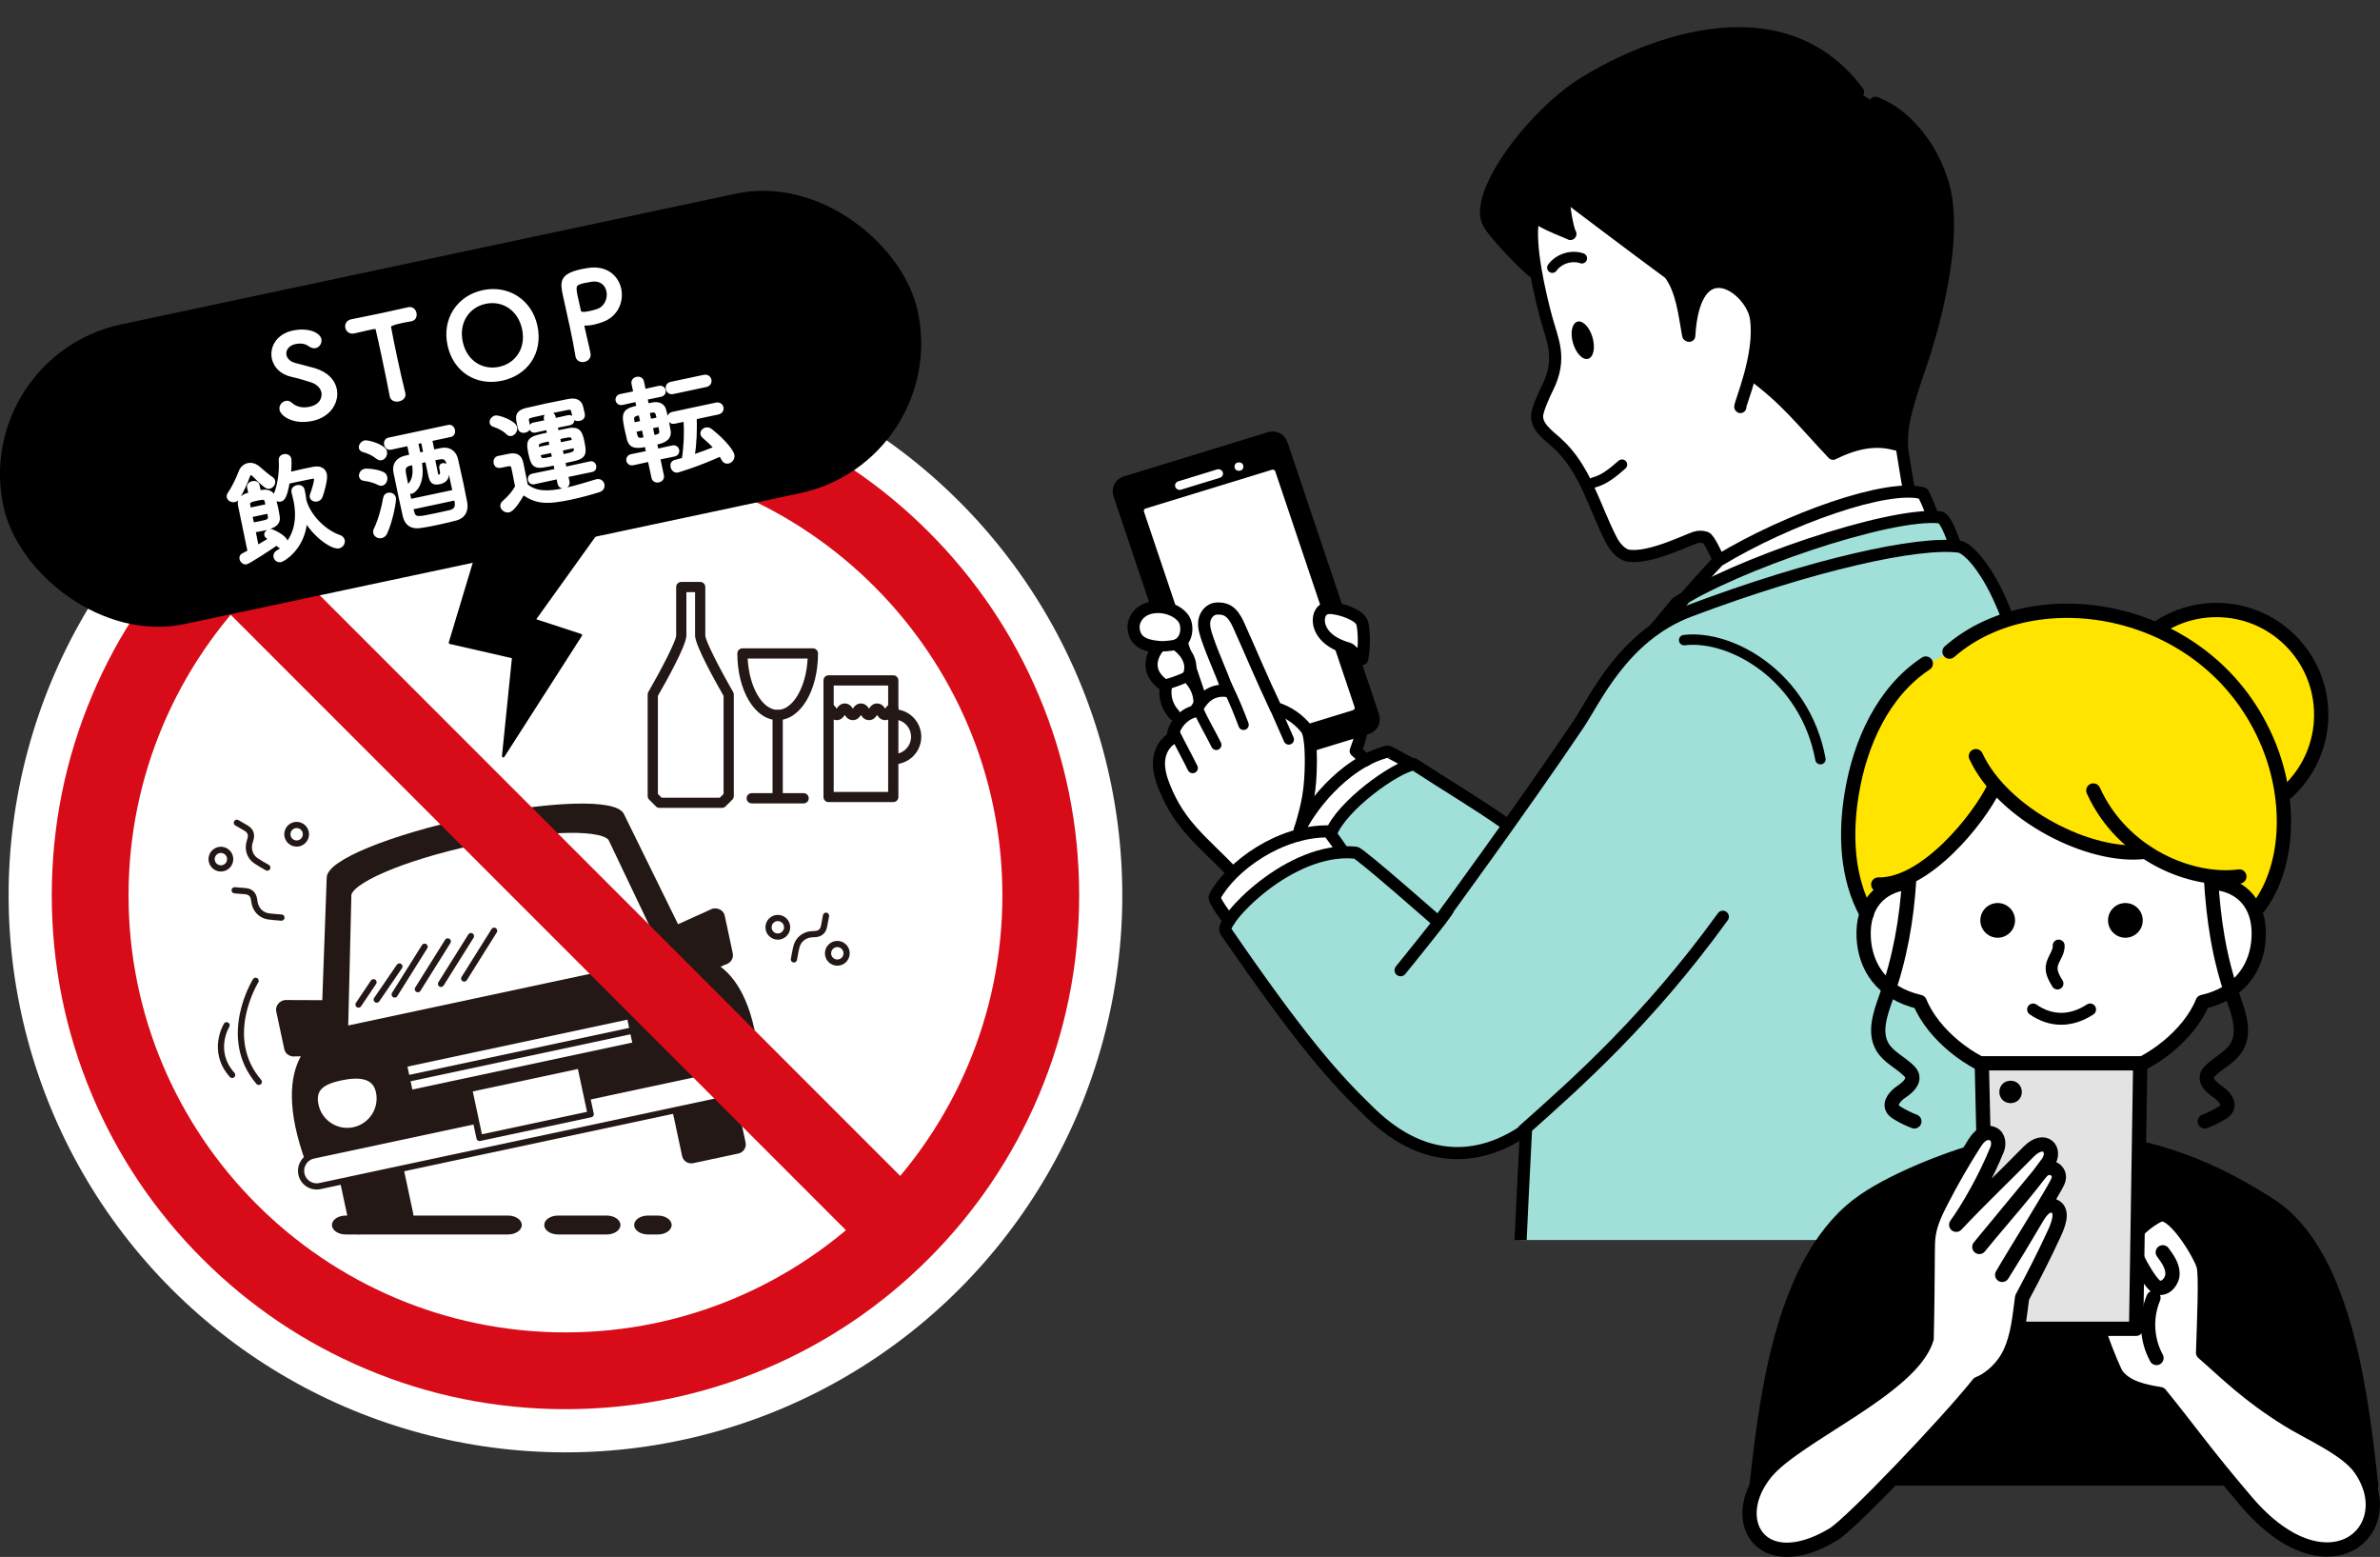
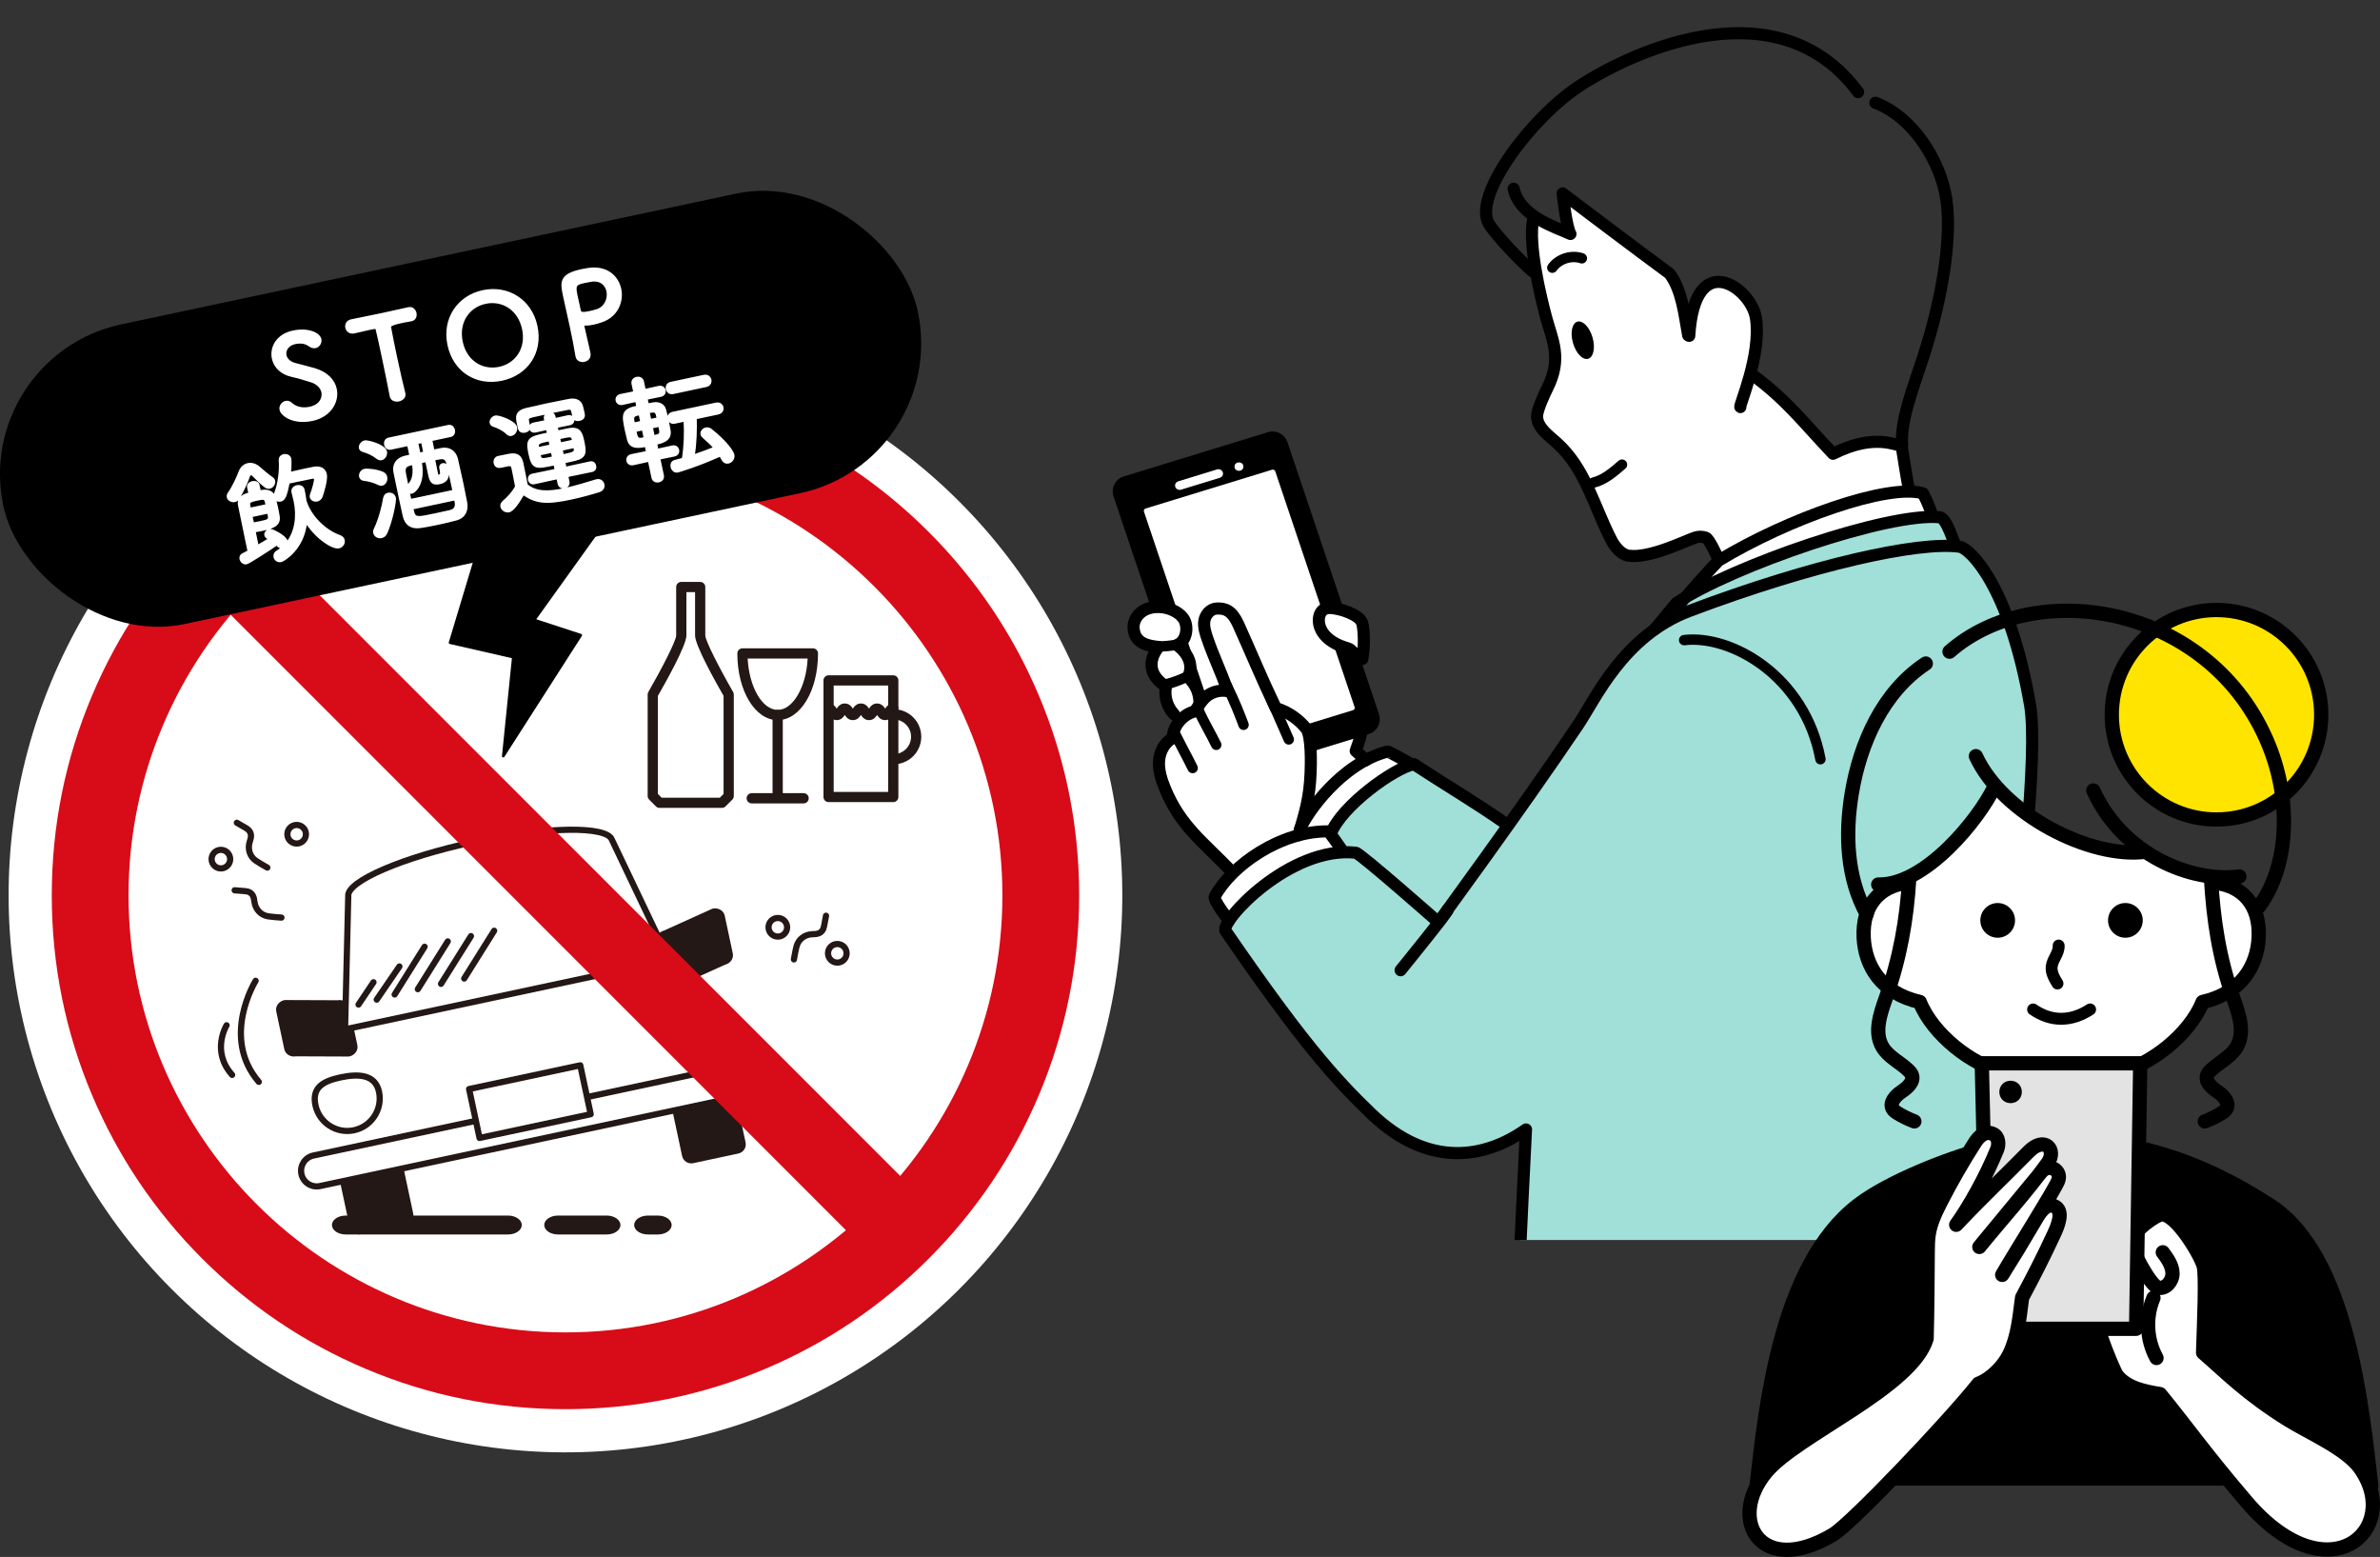
<svg xmlns="http://www.w3.org/2000/svg" id="_レイヤー_1" data-name="レイヤー_1" width="1075.34" height="703.23" viewBox="0 0 1075.34 703.23">
  <rect x="0" y="0" width="1075.34" height="703.23" fill="#333333" stroke="none" />
  <defs>
    <style>
      .cls-1, .cls-2, .cls-3, .cls-4, .cls-5, .cls-6, .cls-7 {
        fill: none;
      }

      .cls-1, .cls-3, .cls-4, .cls-5, .cls-8, .cls-6, .cls-9, .cls-10, .cls-11, .cls-12, .cls-13, .cls-14, .cls-15, .cls-16, .cls-7, .cls-17, .cls-18 {
        stroke-linecap: round;
        stroke-linejoin: round;
      }

      .cls-1, .cls-3, .cls-4, .cls-5, .cls-9, .cls-10, .cls-12, .cls-14, .cls-16, .cls-17 {
        stroke: #000;
      }

      .cls-1, .cls-9, .cls-17 {
        stroke-width: 6.45px;
      }

      .cls-3 {
        stroke-width: 4.69px;
      }

      .cls-4 {
        stroke-width: 5.38px;
      }

      .cls-5 {
        stroke-width: 5.47px;
      }

      .cls-8, .cls-6, .cls-13, .cls-15, .cls-7, .cls-18 {
        stroke: #231815;
        stroke-width: 2.8px;
      }

      .cls-8, .cls-11, .cls-12, .cls-19, .cls-18 {
        fill: #fff;
      }

      .cls-8, .cls-13, .cls-7, .cls-20 {
        fill-rule: evenodd;
      }

      .cls-10, .cls-12, .cls-16 {
        stroke-width: 6.45px;
      }

      .cls-21 {
        fill: #d70c18;
      }

      .cls-11 {
        stroke: #fff;
        stroke-width: .88px;
      }

      .cls-22, .cls-13, .cls-15, .cls-20 {
        fill: #231815;
      }

      .cls-14 {
        stroke-width: 1.18px;
      }

      .cls-16 {
        fill: #e3e3e3;
      }

      .cls-17, .cls-23 {
        fill: #ffe400;
      }

      .cls-24 {
        fill: #a0e0d8;
      }

      .cls-25 {
        clip-path: url(#clippath);
      }
    </style>
    <clipPath id="clippath">
      <rect class="cls-2" x="483.63" width="448.03" height="560.09" />
    </clipPath>
  </defs>
  <g>
    <circle class="cls-19" cx="255.49" cy="404.41" r="251.59" transform="translate(-211.13 299.11) rotate(-45)" />
    <g>
      <g>
        <g>
          <path class="cls-20" d="M235.75,553.32c0,2.36-2.78,4.27-6.21,4.27h-73.35c-3.43,0-6.21-1.91-6.21-4.27h0c0-2.36,2.78-4.27,6.21-4.27h73.35c3.43,0,6.21,1.91,6.21,4.27h0Z" />
          <path class="cls-20" d="M280.33,553.32c0,2.36-2.78,4.27-6.21,4.27h-22.01c-3.43,0-6.21-1.91-6.21-4.27h0c0-2.36,2.78-4.27,6.21-4.27h22.01c3.43,0,6.21,1.91,6.21,4.27h0Z" />
          <path class="cls-20" d="M303.46,553.32c0,2.36-2.78,4.27-6.21,4.27h-4.51c-3.43,0-6.21-1.91-6.21-4.27h0c0-2.36,2.78-4.27,6.21-4.27h4.51c3.43,0,6.21,1.91,6.21,4.27h0Z" />
        </g>
        <g>
          <g>
            <rect class="cls-15" x="156.05" y="519.29" width="26.53" height="35" rx="2.82" ry="2.82" transform="translate(-108.36 47.19) rotate(-12.05)" />
            <path class="cls-15" d="M335.5,516.31c.33,1.52-.65,3.02-2.17,3.35l-20.42,4.36c-1.52.33-3.02-.65-3.35-2.17l-6.13-28.7c-.33-1.52.65-3.02,2.17-3.35l20.42-4.36c1.52-.33,3.02.65,3.35,2.17l6.13,28.7Z" />
          </g>
          <g>
            <g>
              <path class="cls-15" d="M329.73,430.97c.33,1.52-.83,3.06-2.59,3.44l-21.8,9.85c-1.75.37-3.44-.56-3.76-2.08l-3.65-17.11c-.33-1.52.83-3.06,2.59-3.44l21.8-9.85c1.75-.37,3.44.56,3.76,2.08l3.65,17.11Z" />
              <path class="cls-15" d="M160.1,472.38c.33,1.52-.83,3.06-2.59,3.44l-23.92-.09c-1.75.37-3.44-.56-3.76-2.08l-3.65-17.11c-.33-1.52.83-3.06,2.59-3.44l23.92.09c1.75-.37,3.44.56,3.76,2.08l3.65,17.11Z" />
            </g>
            <g>
              <g>
                <g>
-                   <path class="cls-13" d="M312.64,433.4l-31.8-64.71c-2.2-6.49-32.55-5.6-68.48,2.07-35.93,7.67-64,19.26-63.36,26.08l-2.6,72.06s-25.99,9.22-4.83,61.08l88.2-18.83,24.02-5.13,88.2-18.83c-1.87-55.98-29.36-53.77-29.36-53.77Z" />
                  <path class="cls-8" d="M347.05,485.28c.81,3.81-1.62,7.56-5.43,8.37l-197.06,42.08c-3.81.81-7.56-1.62-8.37-5.43h0c-.81-3.81,1.62-7.56,5.43-8.37l197.06-42.08c3.81-.81,7.56,1.62,8.37,5.43h0Z" />
                  <rect class="cls-18" x="213.76" y="486.29" width="51.36" height="22.58" transform="translate(-98.62 60.96) rotate(-12.05)" />
                  <g>
                    <rect class="cls-19" x="183.4" y="471.11" width="101.6" height="3.81" transform="translate(-93.61 59.33) rotate(-12.05)" />
                    <rect class="cls-19" x="184.81" y="477.73" width="101.6" height="3.81" transform="translate(-94.96 59.77) rotate(-12.05)" />
                  </g>
                </g>
                <g>
                  <path class="cls-8" d="M171.24,493.09c1.69,7.93-3.36,15.72-11.29,17.42-7.93,1.69-15.72-3.36-17.42-11.29-1.69-7.93,3.36-10.88,11.29-12.57,7.93-1.69,15.72-1.48,17.42,6.45Z" />
                  <path class="cls-8" d="M328.56,459.5c1.69,7.93-3.36,15.72-11.29,17.42-7.93,1.69-15.72-3.36-17.42-11.29-1.69-7.93,3.36-10.88,11.29-12.57,7.93-1.69,15.72-1.48,17.42,6.45Z" />
                </g>
              </g>
              <path class="cls-18" d="M276.47,379.33c-2.1-6.39-29.62-6.01-62.08.92-32.46,6.93-57.74,17.82-57.04,24.51l-1.45,60.17,146.48-31.28-25.9-54.33Z" />
            </g>
          </g>
        </g>
      </g>
      <path class="cls-7" d="M127.16,414.46c-2-.16-4.02-.26-6-.57-3.34-.52-5.76-3.2-6.2-6.56-.12-.93-.26-1.92-.68-2.73-.69-1.34-1.96-1.98-3.47-2.09-1.6-.12-3.2-.23-4.79-.38" />
      <path class="cls-7" d="M120.78,391.88c-1.74-1.01-3.52-1.97-5.17-3.1-2.79-1.9-3.82-5.37-2.77-8.59.29-.89.59-1.84.56-2.76-.05-1.51-.91-2.63-2.23-3.39-1.39-.8-2.78-1.59-4.16-2.41" />
      <path class="cls-7" d="M358.71,433.35c.38-1.97.68-3.97,1.2-5.91.87-3.26,3.79-5.39,7.18-5.47.94-.02,1.94-.06,2.79-.39,1.41-.54,2.18-1.74,2.45-3.23.29-1.58.57-3.15.89-4.73" />
      <g>
        <path class="cls-7" d="M115.5,443.01s-15.89,25.5,1.43,45.65" />
        <path class="cls-7" d="M102.38,463.1s-7.15,11.65,2.51,22.41" />
      </g>
      <path class="cls-8" d="M103.6,386.26c.99,2.1.09,4.6-2,5.59-2.1.99-4.6.09-5.59-2-.99-2.1-.09-4.6,2-5.59,2.1-.99,4.6-.09,5.59,2Z" />
      <path class="cls-8" d="M137.83,375.02c.99,2.1.09,4.6-2,5.59s-4.6.09-5.59-2-.09-4.6,2-5.59,4.6-.09,5.59,2Z" />
      <path class="cls-8" d="M382.52,430.59c0,2.32-1.88,4.2-4.2,4.2s-4.2-1.88-4.2-4.2,1.88-4.2,4.2-4.2,4.2,1.88,4.2,4.2Z" />
      <path class="cls-8" d="M355.64,418.84c0,2.32-1.88,4.2-4.2,4.2s-4.2-1.88-4.2-4.2,1.88-4.2,4.2-4.2,4.2,1.88,4.2,4.2Z" />
      <g>
        <line class="cls-6" x1="191.84" y1="427.62" x2="178.31" y2="449.2" />
        <line class="cls-6" x1="202.31" y1="425.22" x2="188.79" y2="446.79" />
        <line class="cls-6" x1="212.79" y1="422.82" x2="199.26" y2="444.39" />
        <line class="cls-6" x1="223.27" y1="420.41" x2="209.74" y2="441.99" />
        <line class="cls-6" x1="168.76" y1="443.66" x2="161.99" y2="453.73" />
        <line class="cls-6" x1="180.46" y1="436.54" x2="170.21" y2="451.51" />
      </g>
    </g>
    <g>
      <path class="cls-22" d="M326.19,364.91h-28.21c-.61,0-1.2-.24-1.63-.68l-3.04-3.04c-.43-.43-.68-1.02-.68-1.63v-45.86c0-.41.11-.8.31-1.15,6.02-10.42,12.54-23.13,12.57-25.47v-21.93c0-1.27,1.03-2.31,2.31-2.31h8.54c1.27,0,2.31,1.03,2.31,2.31v21.93c.03,2.34,6.54,15.04,12.57,25.47.2.35.31.75.31,1.15v45.86c0,.61-.24,1.2-.68,1.63l-3.04,3.04c-.43.43-1.02.68-1.63.68ZM298.94,360.3h26.3l1.69-1.69v-44.29c-3.4-5.91-12.88-22.78-12.88-27.24v-19.62h-3.92v19.62c0,4.46-9.47,21.32-12.88,27.24v44.29l1.69,1.69Z" />
      <path class="cls-22" d="M351.37,325.27c-10.22,0-18.22-13.23-18.22-30.12,0-1.27,1.03-2.31,2.31-2.31h31.83c1.27,0,2.31,1.03,2.31,2.31,0,16.89-8,30.12-18.22,30.12ZM337.82,297.45c.64,12.8,6.59,23.2,13.55,23.2s12.91-10.41,13.55-23.2h-27.1Z" />
      <path class="cls-22" d="M363.09,362.88h-23.44c-1.27,0-2.31-1.03-2.31-2.31s1.03-2.31,2.31-2.31h23.44c1.27,0,2.31,1.03,2.31,2.31s-1.03,2.31-2.31,2.31Z" />
      <path class="cls-22" d="M351.37,362.3c-1.27,0-2.31-1.03-2.31-2.31v-37.04c0-1.27,1.03-2.31,2.31-2.31s2.31,1.03,2.31,2.31v37.04c0,1.27-1.03,2.31-2.31,2.31Z" />
      <path class="cls-22" d="M403.6,362.3h-29.22c-1.27,0-2.31-1.03-2.31-2.31v-52.66c0-1.27,1.03-2.31,2.31-2.31h29.22c1.27,0,2.31,1.03,2.31,2.31v52.66c0,1.27-1.03,2.31-2.31,2.31ZM376.68,357.69h24.61v-48.05h-24.61v48.05Z" />
      <path class="cls-22" d="M403.82,345.23c-1.27,0-2.31-1.03-2.31-2.31s1.03-2.31,2.31-2.31c4.31,0,7.82-3.51,7.82-7.82s-3.51-7.82-7.82-7.82c-1.27,0-2.31-1.03-2.31-2.31s1.03-2.31,2.31-2.31c6.86,0,12.43,5.58,12.43,12.43s-5.58,12.43-12.43,12.43Z" />
      <path class="cls-22" d="M399.94,325.27c-2.03,0-3.07-1.42-3.65-2.33-.58.91-1.62,2.33-3.65,2.33s-3.07-1.42-3.65-2.33c-.58.91-1.62,2.33-3.65,2.33s-3.07-1.42-3.65-2.33c-.58.91-1.62,2.33-3.65,2.33-2.19,0-3.22-1.65-3.78-2.53-.08-.12-.18-.28-.26-.41-1.09-.19-1.92-1.13-1.92-2.27,0-1.27,1.03-2.31,2.31-2.31,2.03,0,3.07,1.42,3.65,2.33.58-.91,1.62-2.33,3.65-2.33s3.07,1.42,3.65,2.33c.58-.91,1.62-2.33,3.65-2.33s3.07,1.42,3.65,2.33c.58-.91,1.62-2.33,3.65-2.33s3.07,1.42,3.66,2.33c.58-.91,1.62-2.33,3.66-2.33,1.27,0,2.31,1.03,2.31,2.31,0,1.14-.83,2.09-1.92,2.27-.09.12-.19.28-.26.41-.56.88-1.59,2.53-3.78,2.53ZM374.37,322.37h0,0Z" />
    </g>
    <path class="cls-21" d="M255.49,636.5c-31.32,0-61.72-6.14-90.35-18.25-27.64-11.69-52.46-28.42-73.77-49.73-21.31-21.31-38.04-46.13-49.73-73.77-12.11-28.62-18.25-59.02-18.25-90.35s6.14-61.72,18.25-90.35c11.69-27.64,28.42-52.46,49.73-73.77,21.31-21.31,46.13-38.04,73.77-49.73,28.62-12.11,59.02-18.25,90.35-18.25s61.72,6.14,90.35,18.25c27.64,11.69,52.46,28.42,73.77,49.73,21.31,21.31,38.04,46.13,49.73,73.77,12.11,28.63,18.25,59.02,18.25,90.35s-6.14,61.72-18.25,90.35c-11.69,27.64-28.42,52.46-49.73,73.77-21.31,21.31-46.13,38.04-73.77,49.73-28.62,12.11-59.02,18.25-90.35,18.25ZM255.49,207c-108.85,0-197.41,88.56-197.41,197.41s88.56,197.41,197.41,197.41,197.41-88.56,197.41-197.41-88.56-197.41-197.41-197.41Z" />
    <rect class="cls-21" x="238.15" y="194.18" width="34.68" height="420.46" transform="translate(-211.13 299.11) rotate(-45)" />
  </g>
  <polygon class="cls-14" points="215.23 250.83 203.34 290.29 231.93 296.82 227.39 341.53 262.41 286.91 241.35 280.02 272.22 236.99 215.23 250.83" />
  <g>
    <rect class="cls-14" x="-2.5" y="116.05" width="421.23" height="137.18" rx="68.59" ry="68.59" transform="translate(-33.85 47.31) rotate(-12)" />
    <g>
      <path class="cls-11" d="M121.85,220.3c-.62.13-1.29,0-1.99-.49-2.17-1.59-3.89-3.6-5.84-5.39-.2-.17-.48-.22-.74-.17-.26.06-.49.21-.61.45-1.18,3.33-3.02,7.38-4.9,10.43-.45.69-1.06,1.09-1.68,1.22-1.39.3-2.91-.51-3.18-1.75-.12-.57-.03-1.18.46-1.88,2.07-2.97,4.08-7.45,4.86-9.61.72-1.93,2.13-3.15,3.79-3.5,1.6-.34,3.42.08,5.08,1.56,1.45,1.26,3.84,3.34,5.93,4.78.51.38.77.81.86,1.27.27,1.29-.7,2.79-2.04,3.08ZM138.06,226.29c.02.1.1.2.12.3,2.13,6.72,8.75,13.25,15.33,15.51,1.05.37,1.64,1.11,1.8,1.88.29,1.34-.56,2.93-2.22,3.28-2.53.54-9.59-3.52-14.77-11.37-1.27,12.3-10.28,17.34-11.32,17.56-1.5.32-2.73-.66-2.98-1.85-.19-.88.13-1.92,1.28-2.59.86-.51,1.65-1.11,2.38-1.75-.67.14-1.41-.03-2.1-.74-.2-.17-.36-.41-.56-.58-2.76,1.99-12.54,8.28-13.62,8.51-1.34.29-2.49-.82-2.75-2.01-.16-.77.08-1.64,1.01-2.1.73-.37,1.66-.84,2.62-1.37-.23-1.08-.52-2.43-.82-3.87-1.34-6.3-3.18-15.24-3.52-17.05-.44-2.33.96-4.36,4.73-5.16l-.59-2.79c-.26-1.24.79-2.11,1.98-2.36,1.19-.25,2.51.11,2.77,1.35l.59,2.79c.46-.1.89-.13,1.2-.2,2.2-.31,4.43.3,5.29,2.54,0-.27.09-.61.23-.97,1.88-4.61,2.57-10.74,2.24-15.36-.11-1.27.79-2.11,1.82-2.33,1.24-.26,2.7.29,3,1.68.04.21.23,2.6-.16,6.35,2.16-.51,4.42-1.05,6.69-1.53,1.39-.3,2.79-.59,4.14-.83,2.86-.5,4.88.63,5.39,3.01.54,2.53-1.51,8.9-1.85,9.83-.39,1.22-1.23,1.83-2.16,2.02-1.24.26-2.61-.36-2.86-1.55-.09-.41-.02-.86.15-1.33.79-1.89,1.93-6.13,1.78-6.85-.09-.41-.42-.72-1.2-.55-1.71.31-4.66.94-7.44,1.53-1.14.24-2.27.48-3.25.69-1.12,6.17-2.07,7.78-3.62,8.1-.98.21-2.02-.11-2.56-.86.3,1.18.66,2.61.96,4,.3,1.39.54,2.8.74,4,.7,4.33-3.67,5.31-8.06,6.24-1.03.22-2.08.39-2.81.49.12.57.76,3.83,1.34,6.57,1.92-1.11,3.78-2.26,5.22-3.11l-.81-.53c-.56-.37-.87-.79-.96-1.2-.22-1.03.69-2.09,1.82-2.33.41-.09.9-.08,1.32.1.59.25,6,2.61,6.51,4.98.07.31.03.64-.02.92,4.11-5.03,5.07-12.19,3.6-19.11-.25-1.19-.62-2.67-.93-3.85-.01-.05-.02-.1-.03-.16-.31-1.45.78-2.43,2.07-2.71,1.24-.26,2.68.18,3.02,1.79.29,1.34.61,3.11.8,4.79l.02.1ZM120.44,228.15c-.13-.62-.31-1.23-.42-1.74-.36-1.43-1.34-1.23-4.02-.66-2.68.57-3.64.88-3.39,2.34l.35,1.65,7.48-1.59ZM113.63,233.16c.29,1.34.6,2.57.75,3.29.63-.08,1.87-.34,3.11-.61,4.34-.92,4.39-.93,3.67-4.29l-7.54,1.6Z" />
      <path class="cls-11" d="M170.4,206.9c-2.33-1.83-4.32-2.54-6.39-3.17-.86-.25-1.29-.75-1.41-1.32-.26-1.24.76-2.75,2.26-3.07,1.19-.25,8.94,1.71,9.56,4.6.33,1.55-.67,3.22-2.06,3.51-.62.13-1.3-.05-1.95-.55ZM171.07,218.68c-2.4-1.16-4.28-1.62-6.67-1.93-1-.11-1.56-.75-1.72-1.47-.25-1.19.55-2.76,2.04-3.08,1.19-.25,5.47.08,8.21,1.33.95.39,1.43,1.15,1.6,1.93.32,1.5-.51,3.18-1.9,3.48-.46.1-.96.04-1.57-.26ZM172.34,242.63c-1.44.31-2.98-.55-3.27-1.95-.11-.52-.06-1.07.24-1.67,2.11-4.28,3.66-10.44,4.24-14.06.19-1.12.92-1.76,1.8-1.95,1.29-.27,2.78.38,3.11,1.93.27,1.29-1.35,10.16-3.88,15.77-.5,1.19-1.36,1.74-2.23,1.93ZM194.9,198.78c.25,1.19.55,2.85.95,4.71,1.29-.27,2.54-.49,3.73-.74,2.85-.55,5.97.67,6.94,4.73.71,3.09,1.61,7.05,2.42,10.87.67,3.15,1.27,6.2,1.73,8.64.66,3.64-.85,6.66-4.42,7.63-2.6.71-5.58,1.4-8.47,2.02-2.84.6-5.58,1.13-7.78,1.44-4.13.61-6.66-1.12-7.57-4.92-.59-2.52-1.2-5.41-1.83-8.35-.86-4.03-1.73-8.15-2.42-11.62-.65-3.31,1.15-6.02,4.64-6.86.83-.18,1.69-.41,2.57-.6l-1-4.7-7.79,1.66c-1.39.3-2.36-.69-2.61-1.87-.24-1.14.24-2.42,1.63-2.72l26.94-5.73c1.39-.3,2.31.7,2.56,1.88.24,1.14-.19,2.41-1.58,2.71l-8.62,1.83ZM185.59,209.82c-2.57.6-3.06,1.57-2.56,4.21.29,1.34.64,3.26,1.09,5.38,2.86-2.28,3.06-6.15,2.45-9.8l-.98.21ZM192.55,208.29l-2.37.5c1.69,10-2.95,13.52-4.09,13.76-.52.11-.96.04-1.39-.19l.74,3.46,19.41-4.12c-.25-1.19-.5-2.37-.77-3.61-.61-2.89-1.24-5.83-1.79-8.14-.68-2.93-1.72-3.25-3.95-2.83-.67.14-1.4.25-2.18.41.63,2.94,1.2,5.9,1.31,6.41.14.67.36.95.98.82.88-.19,1.04-.71.47-3.39-.21-.98.36-1.59,1.09-1.74.83-.17,1.77.22,1.96,1.09.03.16.05.26.09.41.5,2.37,1.2,6.16-3.39,7.14-3.04.65-4.08-.43-4.76-3.63l-1.35-6.35ZM205.61,225.58l-19.3,4.1c.09.41.23.81.3,1.18.88,3.37,1.65,3.21,10.27,1.38,2.17-.46,4.44-.94,6.44-1.42,2.36-.56,2.91-2.02,2.52-4.15l-.23-1.08ZM191.66,204.38c-.4-1.86-.69-3.52-.95-4.71l-2.17.46,1,4.7,2.12-.45Z" />
      <path class="cls-11" d="M229.05,195.78c-1.78-1.78-4.39-2.9-6.01-3.41-.81-.26-1.24-.76-1.37-1.38-.24-1.14.74-2.59,2.14-2.88,1.55-.33,8.84,2.27,9.4,4.9.32,1.5-.78,3.19-2.17,3.48-.62.13-1.36-.04-1.99-.71ZM229.95,230.98c-1.5.32-3.12-.74-3.42-2.13-.15-.72.05-1.52.87-2.24,2.46-2.14,4.46-4.4,5.77-6.84-.44-2.33-.82-4.36-1.24-6.32-.15-.72-.3-1.39-.45-2.12-.29-1.34-.94-1.37-2.69-.99-.72.15-1.34.29-2.01.43-.98.21-2.85.55-3.31-1.62-.24-1.13.28-2.49,1.67-2.78,1.86-.4,3.3-.7,5.02-1.01,3.33-.6,5.18.52,5.88,3.82.64,2.99,1.29,6.58,1.99,9.88,4.13,3.44,9.68,3.39,16.85,1.87,5.16-1.1,10.67-2.86,14.52-4,.1-.02.15-.03.26-.05,1.6-.34,2.74.71,3,1.95.25,1.19-.27,2.54-2.04,3.08-3.19,1-7.87,2.32-12.56,3.32-11.2,2.38-15.72,1.94-21.63-2.04-1.97,3.44-4.48,7.37-6.49,7.8ZM259.07,188.32l-.48-2.27c-.26-1.24-.72-1.63-2.17-1.32-1.71.31-4.86.98-7.96,1.64s-6.19,1.32-7.89,1.73c-2,.48-2.23.91-1.96,2.2l.5,2.37v.05c.26,1.19-.74,2.05-1.88,2.29-1.14.24-2.45-.13-2.72-1.36-.19-.66-.36-1.43-.51-2.16-.64-2.99-1.16-5.69,4.1-6.86,2.62-.61,5.91-1.37,9.27-2.08,3.35-.71,6.72-1.37,9.47-1.9,3.31-.65,5.56.27,6.25,3.26.16.77.44,1.79.63,2.72.19.88.43,2.55-1.94,3.06-1.19.25-2.45-.13-2.71-1.31v-.05ZM256.34,215.06l.52,2.43c.31,1.45-.66,2.46-1.75,2.69-1.13.24-2.43-.29-2.74-1.74l-.52-2.42-10.47,2.28c-1.29.27-2.17-.56-2.38-1.54-.21-.98.25-2.11,1.54-2.38l10.49-2.17-.52-2.43c-8.62,1.83-9.87,2.04-11.4-5.18-1.42-6.66.28-7.07,8.48-8.82l-.43-2.01-5.31,1.18c-1.24.26-2.11-.52-2.3-1.45-.19-.88.29-1.95,1.53-2.21l5.33-1.08-.22-1.03c-.3-1.39.64-2.3,1.73-2.53,1.14-.24,2.36.2,2.66,1.59l.22,1.03,5.87-1.3c1.29-.27,2.16.51,2.36,1.44.19.88-.29,1.95-1.58,2.22l-5.89,1.2.43,2.01c1.86-.4,3.66-.78,5.17-1.05,4.9-.83,5.65,1.98,6.42,5.59,1.03,4.85,1.19,7.14-3.78,8.36-1.43.36-3.09.71-4.79,1.07l.52,2.43,11.09-2.41c1.29-.27,2.12.58,2.33,1.56.21.98-.2,2.09-1.49,2.37l-11.11,2.31ZM248.26,198.87c-4.8,1.02-5.47,1.16-5.16,3.15l.08.36,5.52-1.17-.44-2.33ZM249.32,204.1l-5.52,1.17.18.83c.5,1.57.87,1.54,5.87.48l-.53-2.48ZM258.75,198.48c-.42-1.75-.68-1.69-6.1-.54l.49,2.32,5.78-1.23-.17-.56ZM259.54,201.92l-5.73,1.22.53,2.48c4.54-.96,5.63-1.2,5.32-2.91l-.11-.78Z" />
      <path class="cls-11" d="M297.92,207.14l1.61,7.59c.32,1.5-.71,2.47-1.9,2.72-1.19.25-2.53-.22-2.85-1.71l-1.61-7.59-7.06,1.55c-1.45.31-2.44-.56-2.66-1.59-.22-1.03.34-2.23,1.78-2.54l7.08-1.45-.57-2.69c-3.82.81-6.98.89-7.99-2.83-.3-1.18-.68-2.71-1.02-4.31-1.49-7.02-1.74-9.18,5.23-10.66l-.54-2.53-6.18,1.37c-1.45.31-2.44-.56-2.66-1.59-.21-.98.35-2.18,1.79-2.48l6.2-1.26-.8-3.77c-.32-1.5.72-2.47,1.9-2.72,1.19-.25,2.53.22,2.85,1.71l.8,3.77,6.34-1.4c1.5-.32,2.44.56,2.65,1.54.22,1.03-.28,2.22-1.78,2.54l-6.36,1.3.54,2.53c1.08-.23,1.97-.37,2.49-.48,2.5-.42,4.65.57,5.29,2.81.42,1.47.92,3.58,1.36,5.64.31,1.45.56,2.9.74,4,.59,4.03-3.1,5.19-6.1,5.83l.57,2.68,6.7-1.48c1.5-.32,2.44.56,2.66,1.59.22,1.03-.28,2.22-1.78,2.54l-6.72,1.38ZM288.97,187.09c-.67.14-1.23.32-1.43.36-1.52.48-1.56,1.3-1.4,2.29.09.41.15.94.27,1.51l3.3-.7-.74-3.46ZM290.43,193.96l-3.35.71c.58,2.74.96,3.73,2.53,3.51.37-.03.99-.16,1.66-.3l-.83-3.92ZM297.13,188.97c-.15-.72-.35-1.38-.46-1.9-.24-.87-.76-1.29-1.97-1.15-.26.05-.89.13-1.61.29l.74,3.46,3.3-.7ZM294.55,193.08l.83,3.92c.67-.14,1.23-.31,1.49-.37,1.77-.54,1.65-1.11.98-4.26l-3.3.7ZM304.09,177.56c-1.55.33-2.58-.69-2.82-1.83-.25-1.19.28-2.49,1.83-2.82l14.92-3.17c1.65-.35,2.73.66,2.97,1.8.25,1.19-.33,2.5-1.98,2.85l-14.92,3.17ZM314.38,188.92c.14,4.99,0,11.44-.92,16.76,3.17-1.05,6.32-2.26,9.3-3.43-1.5-1.73-3.23-3.25-4.95-4.77-.52-.43-.78-.86-.87-1.33-.25-1.19.74-2.37,1.98-2.63.77-.16,1.61-.02,2.4.62,7.14,5.66,9.79,10,10.05,11.24.37,1.76-.87,3.26-2.26,3.56-.98.21-2.08-.15-2.74-1.47-.29-.59-.62-1.16-.95-1.69-10.14,4.58-18.72,7.11-19.18,7.21-1.5.32-2.56-.86-2.82-2.1-.24-1.13.15-2.35,1.48-2.69,1.18-.3,2.4-.62,3.62-.98.88-5.53,1.13-11.95.76-17.21l-4.44.94c-1.55.33-2.56-.64-2.8-1.78-.23-1.08.3-2.38,1.85-2.71l19.61-4.17c1.65-.35,2.72.61,2.96,1.75.23,1.08-.35,2.39-2,2.75l-10.06,2.14Z" />
    </g>
    <g>
      <path class="cls-11" d="M141.05,189.7c-8.41,1.79-13.77-2.09-14.31-4.62-.36-1.7.87-3.26,2.37-3.58.83-.17,1.74.06,2.54.81,1.75,1.62,4.61,2.63,8.27,1.86,5.68-1.21,6.09-5.34,5.74-6.99-.44-2.06-2.15-4.02-5.15-4.95-2.54-.81-5.66-1.76-8.66-2.42-4.98-1.1-7.82-4.32-8.58-7.88-1.06-5.01,1.94-10.66,9.06-12.18,7.12-1.51,11.92,1.02,12.44,3.45.33,1.55-.65,3.27-2.25,3.61-.77.16-1.73-.01-2.69-.72-1.21-.88-3.24-1.79-6.44-1.11-3.3.7-4.88,3.19-4.38,5.52.34,1.6,1.69,3.15,4.22,3.85,2.36.69,6.27,1.58,8.92,2.37,5.77,1.74,8.77,5.2,9.58,9.02,1.17,5.52-2.32,12.2-10.68,13.98Z" />
      <path class="cls-11" d="M176.51,178.87c-.75-4.05-2.29-11.54-3.74-18.36-.97-4.54-1.88-8.83-2.56-11.54-.22-1.03-.37-1-3.42-.35-1.96.42-4.36,1.04-6.79,1.55-1.96.42-3.24-.77-3.54-2.16-.3-1.39.35-2.93,2.26-3.34q.05-.01.1-.02c3.11-.61,8.59-1.72,13.96-2.86,4.39-.93,8.76-1.92,11.69-2.59,2-.48,3.04,1.08,3.28,2.22.3,1.39-.24,2.91-1.9,3.26-.1.02-.15.03-.21.04-1.78.27-3.27.59-4.51.85q-5.11,1.09-4.89,2.12c.64,3.53,1.66,8.55,2.73,13.61,1.32,6.19,2.76,12.47,3.72,16.25.49,1.78-.93,3-2.53,3.34-1.55.33-3.28-.22-3.66-1.97v-.05Z" />
      <path class="cls-11" d="M202.61,155.74c-2.47-11.61,4.26-21.84,15.61-24.25s21.71,4.18,24.18,15.79c2.56,12.03-4.31,21.85-15.67,24.26s-21.57-3.77-24.13-15.8ZM236.31,148.57c-1.9-8.93-9.32-13.39-16.96-11.77-7.64,1.62-12.6,8.72-10.7,17.65,1.89,8.88,9.3,13.29,16.94,11.67,7.64-1.62,12.61-8.67,10.73-17.55Z" />
      <path class="cls-11" d="M263.98,163.03c-1.45.31-3.14-.3-3.5-2.01-.01-.05-.02-.1-.03-.16-.65-4.07-1.56-8.62-2.5-13.01-1.13-5.32-2.31-10.35-3.08-13.97-1.35-6.35-2.02-9.77,8.09-11.92,1.08-.23,2.13-.4,2.91-.51,8.26-1.22,13.21,3.5,14.39,9.08,1.22,5.73-1.52,12.41-8.59,14.67-1.21.42-2.37.77-3.66,1.05-1.19.25-2.45.41-3.86.39-.17-.02-.27,0-.37.03-.26.05-.28.22-.19.63.68,3.2,1.61,6.83,2.34,10.24.14.67.29,1.34.43,2.01.37,1.97-.89,3.16-2.39,3.47ZM264.01,127.42c-4.13.88-4.47,1.54-3.45,6.34.38,1.81.89,3.91,1.27,5.72.07.31.12.57.19.88.23,1.08,1.34,1.23,4.54.55.98-.21,2.05-.49,3.12-.83,3.85-1.2,5.46-5.26,4.76-8.56-.66-3.1-3.29-5.56-7.93-4.57,0,0-1.25.21-2.49.47Z" />
    </g>
  </g>
  <g class="cls-25">
    <g>
      <path class="cls-19" d="M759.92,270.68c.23-1.1,15.77-16.97,16.83-17.6,30.85-18.67,76.36-34.9,92.13-30.23.25.07,4.46,10.25,4.46,10.25,0,0-17.82.65-64.2,16.23-33.43,11.22-37.62,14.53-49.22,21.36Z" />
      <path class="cls-24" d="M684.63,612.8s3.21-71.7,4.86-102.64c-18.42,12.99-43.96,17.87-70.11-7.29-16.53-15.9-31.56-32.78-65.65-82.4-2.73-3.98,30.73-37.92,53.3-35.32.66.08-5.64-8.44-5.64-8.44,0,0,3.11-9.21,18.5-20.66,12.78-9.5,17.57-11.24,17.57-11.24l43.68,28.1s5.81-6.83,31.82-45.39c6.86-10.16,17.29-33.37,39.92-46.6l5.42-9.58c38.43-21.87,96.56-38.46,118.47-38.01l7.28,13.84c4.54.64,23.93,17.4,33.24,71.43,7.16,41.6-29.46,280.59-32.95,293.59" />
      <path class="cls-19" d="M862.63,221.81c-.92-4.3-2.87-17.03-3.53-20.98,0,0-12.31-1.07-16.19-.43-3.76.62-14.34,5.46-14.34,5.46,0,0-13.74-15.95-18.63-20.66-4.64-4.47-19.24-16.72-19.24-16.72-.8-.37,5.27-7.97,2.66-24.88-2.09-13.53-27.66-32.09-30.11,8.07l-.5-.22c-1.76-9.46-2.69-20.2-8.4-27.87-13.23-9.65-48.31-36.21-48.31-36.21.23,1.62,1.6,14.77,3.52,18.31-6.15-2.91-16.82-6.64-16.82-6.64-2.35,11.24,3.2,34.51,5.9,44.52,2.7,10.01,7.3,18.22.54,31.68-1.32,2.64-4.24,9.04-4.62,11.97-.68,5.3,4.65,9.12,8.65,12.66,13.12,11.63,16.84,28.56,24.87,44.14,1.46,2.83,4.45,6.49,7.6,6.97,9.48,1.44,25.42-6.52,30.17-8.15,1.54-.53,3.28-.5,4.83,0,1.59.51,5.54,8.81,6.63,9.99,4.96-3.1,25.39-13,30.91-16.05,17.15-9.47,51.37-15.56,54.41-14.95Z" />
      <path class="cls-19" d="M606.89,384.78s-6.36-9.27-6.8-9.27c-21.41-.24-43.67,15.33-51.25,29.48-.81,1.51,6.47,10.85,6.37,10.76,11.54-16.48,29.94-27.99,51.68-30.97Z" />
      <path class="cls-19" d="M601.6,376.26l-15.07.44c3.91-9,8.2-15.47,15.22-22.33,7.02-6.86,18.01-13.02,25.15-14.92,4.37,1.42,6.55,3.25,11.52,5.35-8.67,2.88-13.79,7.83-21.06,13.1-8.77,6.36-11.38,10.72-15.77,18.36Z" />
-       <path d="M692.62,96.73c5,3.29,10.32,6.72,16.94,8.96-1.93-3.55-3.29-16.69-3.52-18.31,0,0,35.08,26.55,48.31,36.21,5.72,7.67,6.64,18.41,8.4,27.87l.5.22c2.44-40.16,28.01-21.59,30.11-8.07,2.62,16.91-1.95,25.43-1.95,25.43,15.66,11.45,22.7,21.02,36.79,35.93,19.35-9.73,28.77-3.25,31.24-3.77-.99-10.97,5.01-26.08,9.44-39.72,8.73-26.88,13.05-53.6,10.53-71.29-2.45-17.23-15.14-37.45-32.08-43.76l-7.81-4.82c-36.17-48.62-101.34-18.68-125.37-3.11-22.58,14.63-48.7,49.97-41.52,62.48,2.82,4.91,15.87,18.52,20.84,22.58,0,0-.85-9.8-1.06-13.37-.18-3.13.19-13.44.19-13.44Z" />
      <g>
        <path class="cls-19" d="M588.85,373.32c2.77-10.42,4.38-27.51,3.21-36.68,3.16-1.19,15.12-5.02,22.64-7.4.21,1.93-.66,5-2.29,9.5.55.63,4.18,4.59,4.18,4.59,0,0-9.97,8.07-12.8,11.03-5.59,5.86-14.94,18.95-14.94,18.95Z" />
        <g>
          <path d="M547.61,347.81l-42.48-126.2c-.46-1.37.3-2.85,1.68-3.27l68.57-21.02c1.33-.41,2.74.32,3.18,1.63l42.48,126.2c.46,1.37-.3,2.85-1.68,3.27l-68.57,21.02c-1.33.41-2.74-.32-3.18-1.63Z" />
          <path class="cls-19" d="M552.72,337.59l-35.86-106.52c-.19-.58.14-1.2.74-1.38l57.14-17.52c.61-.19,1.25.13,1.45.71l35.86,106.52c.19.58-.14,1.2-.74,1.38l-57.14,17.52c-.61.19-1.25-.13-1.45-.71Z" />
          <path class="cls-5" d="M547.07,346.2l-41.37-122.89c-.77-2.3.5-4.79,2.82-5.5l65.23-20c2.23-.68,4.6.53,5.35,2.75l41.37,122.89c.77,2.3-.5,4.79-2.82,5.5l-65.23,20c-2.23.68-4.6-.53-5.35-2.75Z" />
          <path class="cls-19" d="M531.02,219.9h0c-.35-1.04.25-2.16,1.34-2.49l17.52-5.37c1.09-.33,2.26.24,2.61,1.28h0c.35,1.04-.25,2.16-1.34,2.49l-17.52,5.37c-1.09.33-2.26-.24-2.61-1.28Z" />
          <ellipse class="cls-19" cx="559.79" cy="210.76" rx="2" ry="1.91" />
        </g>
        <path class="cls-19" d="M615.49,297.67c.83-4.72.96-9.53.37-14.27-.11-.91-.25-1.83-.7-2.67-.74-1.38-2.22-2.37-3.74-3.16-2.63-1.37-5.56-2.32-8.59-2.79-1.43-.22-2.98-.32-4.26.26-1.47.67-2.25,2.11-2.54,3.52-.65,3.15.68,6.46,3.07,8.92,2.39,2.46,5.75,4.14,9.3,5.19.44.13.89.25,1.28.47.39.21.7.51,1.01.8,1.35,1.28,2.69,2.55,4.8,3.72Z" />
        <path class="cls-5" d="M615.49,297.67c.83-4.72.96-9.53.37-14.27-.11-.91-.25-1.83-.7-2.67-.74-1.38-2.22-2.37-3.74-3.16-2.63-1.37-5.56-2.32-8.59-2.79-1.43-.22-2.98-.32-4.26.26-1.47.67-2.25,2.11-2.54,3.52-.65,3.15.68,6.46,3.07,8.92,2.39,2.46,5.75,4.14,9.3,5.19.44.13.89.25,1.28.47.39.21.7.51,1.01.8,1.35,1.28,2.69,2.55,4.8,3.72Z" />
        <path class="cls-19" d="M541.68,319.94c2.09-7.77-5.01-14.73-4.84-15.16,2.62-6.48-2.22-11.44-5.04-13.39,4.5-1.96,5.02-8.06,3.34-11.3s-6.23-5.4-10-5.81c-9.19-.99-13.33,5-12.95,9.51.41,4.83,3.23,7.73,11.32,8.42l-1.19,1.16c-2.87,3.91-3.53,12.04,3.68,16.67-.91,4.43,2.97,12.28,5.98,15.64,2.06-1.57,9.7-5.76,9.7-5.76Z" />
        <path class="cls-5" d="M615.09,330.31c-.18,1.67-.59,3.48-2.56,8.86,1.35,1.28,3.33,2.84,4.57,4.23" />
        <path class="cls-5" d="M541.95,318c.25-7.29-4.4-11.22-4.54-11.57-.16-.42-.47-.94-.3-1.37,2.62-6.48-2.51-11.78-5.31-13.67,4.5-1.96,5.02-8.06,3.34-11.3s-6.23-5.4-10-5.81c-9.19-.99-13.33,5-12.95,9.51.41,4.83,3.23,7.73,11.32,8.42,0,0-9.12,9.85,3.32,17.84-.91,4.43.48,9.23,3.64,12.58" />
        <path class="cls-3" d="M523.17,291.95c2.01.08,5.77-.19,8.24-.75" />
        <path class="cls-3" d="M527.32,309c2.91-.79,5.75-1.84,8.47-3.11" />
      </g>
      <g>
        <path class="cls-19" d="M557.18,394.12c-13.69-14.24-23.89-21-30.91-38.25-1.58-3.89-2.86-8-2.57-12.13.28-4.13,2.35-8.31,6.16-10.37.04-5.02,4.21-10.62,9.97-12.05,1.65-2.27,3.23-5.26,5.78-7.14,2.55-1.88,6.03-2.63,9.24-1.99-3.51-9.51-6.56-15.78-9.26-23.6-.91-2.65-1.84-5.41-1.42-8.15.41-2.74,2.6-5.43,5.55-5.58,3.9-.2,6.97.9,9.84,7.25,5.77,12.78,10.16,23.59,16.91,37.71,5.97,1.8,10.57,5.35,13.72,9.29,2.55,3.19,2.13,16.57,1.99,19.92-.47,11.38-2.08,16.63-5.31,27.58l-29.68,17.51Z" />
        <path class="cls-5" d="M586.62,377.3c3.23-10.94,5.07-16.88,5.54-28.26.14-3.35.56-16.73-1.99-19.92-3.15-3.93-7.75-7.49-13.72-9.29-6.75-14.12-11.13-24.93-16.91-37.71-2.87-6.35-5.94-7.45-9.84-7.25-2.95.15-5.14,2.85-5.55,5.58-.41,2.74.51,5.5,1.42,8.15,2.69,7.82,5.75,14.09,9.26,23.6-3.21-.64-6.69.1-9.24,1.99-2.55,1.88-4.12,4.87-5.78,7.14-5.76,1.43-9.93,7.02-9.97,12.05-3.81,2.06-5.88,6.24-6.16,10.37-.28,4.13.99,8.24,2.57,12.13,7.03,17.25,17,24.01,30.68,38.25" />
        <line class="cls-3" x1="573.43" y1="313.84" x2="582.3" y2="333.99" />
        <path class="cls-3" d="M554.24,309.61c3.71,7.4,5.97,13.4,7.63,17.77" />
        <path class="cls-3" d="M541.46,320.62c2.51,5.76,5.3,10.15,8.07,15.81" />
        <path class="cls-3" d="M531.16,331.89c2.45,4.99,5.26,10.03,7.71,15.02" />
      </g>
      <path class="cls-5" d="M587.32,374.7c3.18-7.72,18.89-29.97,39.64-35.25.43-.11,10.9,5.78,10.9,5.78" />
      <path class="cls-5" d="M680.52,372.17c-14.51-10.13-26.88-17.3-41.68-27-9,1.7-32.62,18.91-37.4,31.09" />
      <path class="cls-5" d="M776.49,252.69c-.73-1.5-4.22-9.34-5.81-9.86-1.55-.5-3.29-.53-4.83,0-4.76,1.64-20.69,9.59-30.17,8.15-3.15-.48-6.14-4.14-7.6-6.97-8.03-15.58-11.75-32.51-24.87-44.14-4-3.55-9.32-7.36-8.65-12.66.37-2.93,3.29-9.33,4.62-11.97,6.75-13.46,2.16-21.67-.54-31.68-2.7-10.01-8.25-33.28-5.9-44.52" />
      <path class="cls-5" d="M839.53,41.59c-36.17-48.62-101.34-18.68-125.37-3.11-22.58,14.63-48.7,49.97-41.52,62.48,2.82,4.91,14.95,17.6,19.92,21.66" />
      <path class="cls-5" d="M847.34,46.42c16.94,6.31,29.62,26.53,32.08,43.76,2.52,17.69-1.8,44.42-10.53,71.29-4.43,13.64-10.43,28.75-9.44,39.72-2.47.53-11.89-5.95-31.24,3.77-14.1-14.91-21.14-24.48-36.79-35.93" />
      <path class="cls-5" d="M763.25,151.67c2.44-40.16,28.01-21.59,30.11-8.07,2.62,16.91-7.82,39.9-7.02,40.27" />
      <path class="cls-5" d="M762.75,151.45c-1.76-9.46-2.69-20.2-8.4-27.87-13.23-9.65-48.31-36.21-48.31-36.21.23,1.62,1.6,14.77,3.52,18.31-6.15-2.91-22.87-7.71-25.66-20.44" />
      <path class="cls-5" d="M859.1,200.84c.66,3.95,2.61,16.67,3.53,20.98" />
      <path class="cls-5" d="M758.08,274.13c.23-1.1,17.61-20.41,18.66-21.05,30.85-18.67,76.36-34.9,92.13-30.23" />
      <path class="cls-5" d="M869.38,223.89c1.32,2.65,2.84,6.11,3.62,8.96" />
      <path class="cls-5" d="M747.68,284.17l9.73-11.76c25.65-16.91,95.78-41.08,119.04-38.77,3.22.32,6.78,13.16,7.1,12.52" />
      <path class="cls-5" d="M555.31,415.85s-7.27-9.34-6.47-10.85c7.58-14.16,29.83-29.72,51.25-29.48.44,0,6.8,9.27,6.8,9.27" />
      <path class="cls-5" d="M684.63,612.8s3.21-71.7,4.86-102.64c-18.42,12.99-43.96,17.87-70.11-7.29-16.53-15.9-31.56-32.78-65.65-82.4-2.73-3.98,28.81-38.47,58.81-35.32,2,.21,37.37,31.4,37.37,31.4,0,0,37.04-50.46,63.04-89.02,7.84-11.62,20.35-40.26,50.38-51.59,55.45-20.9,103.61-31.58,122.07-28.99,4.54.64,22.55,17.63,31.86,71.66,7.16,41.6-29.46,280.59-32.95,293.59" />
      <path class="cls-5" d="M654.12,410.86c1.28-.37-21.3,27.37-21.3,27.37" />
-       <path class="cls-5" d="M778.42,414.08c-33.71,46.51-65.7,74.78-90,96.38" />
      <path class="cls-3" d="M760.93,289.13c21.22-2.55,54.6,16.18,61.59,53.79" />
      <path class="cls-3" d="M701.37,120.91c2.93-4.05,8.62-5.85,13.35-4.24" />
      <path class="cls-3" d="M719.99,217.97c4.95-1.25,9-4.73,12.87-8.1" />
      <ellipse cx="715.13" cy="153.61" rx="4.59" ry="8.73" transform="translate(-14.47 205.55) rotate(-16.19)" />
    </g>
  </g>
  <g>
    <circle class="cls-17" cx="1001.47" cy="322.84" r="47.31" />
-     <path class="cls-23" d="M1020.69,409.47c13.28-17.85,14.27-46.97,4.37-72.96-23.05-60.5-105.35-79.48-145.47-40.8-11.29,4.46-20.76,12.91-27.59,22.95-6.83,10.04-11.14,21.63-13.86,33.46-4.59,19.93-4.67,41.55,4.37,60.37,2.39-7.35,9.59-12.88,17.17-13.77,16.37-12.2,33.46-25.3,41.55-43.66,10.69,11.38,24.64,19.26,39.19,24.93,8.59,3.35,17.82,6.03,26.95,4.61,10.58,5.51,22.06,9.32,33.69,11.04,7.07,3.23,13.49,7.89,19.64,13.83Z" />
    <path class="cls-9" d="M1071.38,671.05c-4.06-35.21-10.64-104-45.64-126.6-24.06-15.54-42.18-21.63-56.08-25.2h-74.27c-13.91,3.57-41.85,14.19-56.08,25.2-35.25,27.27-41.59,91.39-45.64,126.6" />
    <path class="cls-19" d="M1002.51,397.29c10.79,1.59,18.75,11.04,18.01,26.21-.63,12.88-7.96,25.13-25.33,29.08-5.96,14.88-23.73,28.47-37.5,31.65,0,6.15.4,10.37.25,17.25-.3,14.46,2.33,13.08,11.71,17.77-6.84,11.5-24.85,22.31-39.33,22.04-13.71-.26-29.86-7.23-37.57-18.16,0,0,12.54-3.27,12.42-21.12-.04-5.76-.09-11.39-.28-17.79-13.77-3.18-31.54-16.77-37.5-31.65-17.37-3.95-24.69-16.2-25.33-29.08-.74-15.17,7.76-23.01,18.96-25.66,15.92-9.06,31.97-27.58,40.09-42.99,13.34,16.48,42.97,30.52,68.47,29.81,14.95,9.2,32.93,12.63,32.93,12.63Z" />
    <path class="cls-1" d="M1001.97,398.9c10.79,1.59,19.29,9.43,18.55,24.6-.63,12.88-7.96,25.13-25.33,29.08-5.96,14.88-23.73,28.47-37.5,31.65,0,6.15.25,10.37.25,17.25,0,11.29,1.94,15.44,11.32,20.13-6.84,11.5-23.92,19.95-38.4,19.68-13.71-.26-30.4-7.23-38.11-18.16,0,0,12.21-2.6,12.42-21.12.07-5.76-.09-11.39-.28-17.79-13.77-3.18-31.54-16.77-37.5-31.65-17.37-3.95-24.69-16.2-25.33-29.08-.74-15.17,7.76-23.01,18.55-24.6" />
    <path class="cls-1" d="M892.75,341.55c12.22,26.42,51.82,46.38,76.51,43.17" />
    <path class="cls-1" d="M848.63,399.53c21.28.5,45.43-29.49,52.4-43.98" />
    <path class="cls-1" d="M870.12,299.71c-19.34,12.77-29.68,35.84-33.46,58.71-3.04,18.38-2.27,38.13,6.78,54.41" />
    <path class="cls-1" d="M880.84,294.34c39.28-34.39,118.49-20.96,144.22,42.16,10.5,25.76,8.91,55.11-4.37,72.96" />
    <path class="cls-1" d="M945.81,357.06c13.27,29.21,44.61,41.7,65.98,38.83" />
    <path class="cls-1" d="M862.66,396.48c-1.12,18.99-4.21,36.3-10.56,54.23-2.57,7.24-5.47,15.59-1.56,22.2,2.68,4.53,7.87,6.86,11.68,10.5.66.63,1.29,1.33,1.61,2.18,1.1,3-2.03,5.73-4.69,7.51-2.66,1.78-5.57,4.93-3.98,7.71.51.89,1.4,1.49,2.27,2.02,2.38,1.46,4.91,2.69,7.52,3.68" />
    <path class="cls-1" d="M998.96,396.48c1.12,18.99,3.7,36.3,10.06,54.23,2.57,7.24,5.47,15.59,1.56,22.2-2.68,4.53-7.87,6.86-11.68,10.5-.66.63-1.29,1.33-1.61,2.18-1.1,3,2.03,5.73,4.69,7.51,2.66,1.78,5.57,4.93,3.98,7.71-.51.89-1.4,1.49-2.27,2.02-2.38,1.46-4.91,2.69-7.52,3.68" />
    <path class="cls-4" d="M930.15,427.09c.24,3.37-2.79,6.17-3.15,9.53-.29,2.72,1.19,5.29,2.62,7.62" />
    <path class="cls-4" d="M918.6,455.96c8.24,5.71,17.28,5.53,25.76,0" />
    <circle cx="960.3" cy="415.72" r="7.84" />
    <circle cx="902.6" cy="415.72" r="7.84" />
    <path class="cls-12" d="M977.2,565.64c2.11,2.85,4.32,5.95,4.39,9.5.08,3.55-3.11,7.34-6.55,6.44-3.69-.97-12.8-18.77-12.35-20.72,1.2-5.17,11.53-12.18,13.87-12.36,6.64-.53,17.8,18.51,19.09,23.23,1.16,4.25.23,24.4-.24,39.24,10.97,9.53,19.69,18.67,38.42,30.35,9.19,5.74,26.31,13.05,32.56,21.9,19.52,27.62-14.34,58.32-51.24,15.21-18.68-21.82-26.88-33.71-39.16-48.73-7.14-1.17-14.95-2.72-19.47-8.38-1.88-2.36-13.83-31.81-15.16-47.71" />
    <path class="cls-12" d="M972.98,586.25c-3.66,8.63-3.14,18.92,1.38,27.13" />
    <polygon class="cls-16" points="965.15 600.19 967.01 480.27 895.42 480.27 898.21 600.19 965.15 600.19" />
    <circle class="cls-10" cx="908.43" cy="493.21" r="1.86" />
    <path class="cls-12" d="M893.91,625.02c5.8-2.26,11.4-7.93,14.08-13.55,3.81-7.99,4.46-16.58,5.64-25.35,5.37-10.08,9.71-18.54,14.4-28.67,1.52-3.29,4.84-10.64.11-12.65-4.12-1.75-7.31,4.25-8.8,6.81-5.81,9.9-8.6,14.5-14.7,24.23,6.21-10.72,23.15-37.53,25.22-42.36,2.01-4.68-4.01-8.44-7.65-4.04-9.3,11.26-18.6,22.52-27.9,33.78,10.29-12.64,21.34-24.7,30.88-37.92,4.27-5.93-1.34-12.51-8.67-5.03-10.83,11.04-22.07,21.67-32.66,32.94,5.55-7.63,13.35-21.35,18.49-34.05.88-2.17.81-5.8-1.92-6.99-3.44-1.51-6.19.89-8.22,4.07-5.45,8.53-10.5,17.32-15.13,26.32-2.46,4.78-4.83,9.71-5.65,15.01-.41,2.63-.42,5.29-.44,7.95-.08,12.77-.17,25.54-.5,39.11-6.66,22.26-58.65,43.68-72.44,60.24-17.85,21.44-2.69,47.88,30.17,28.28,8.16-4.87,51.52-50.32,65.69-68.12Z" />
  </g>
</svg>